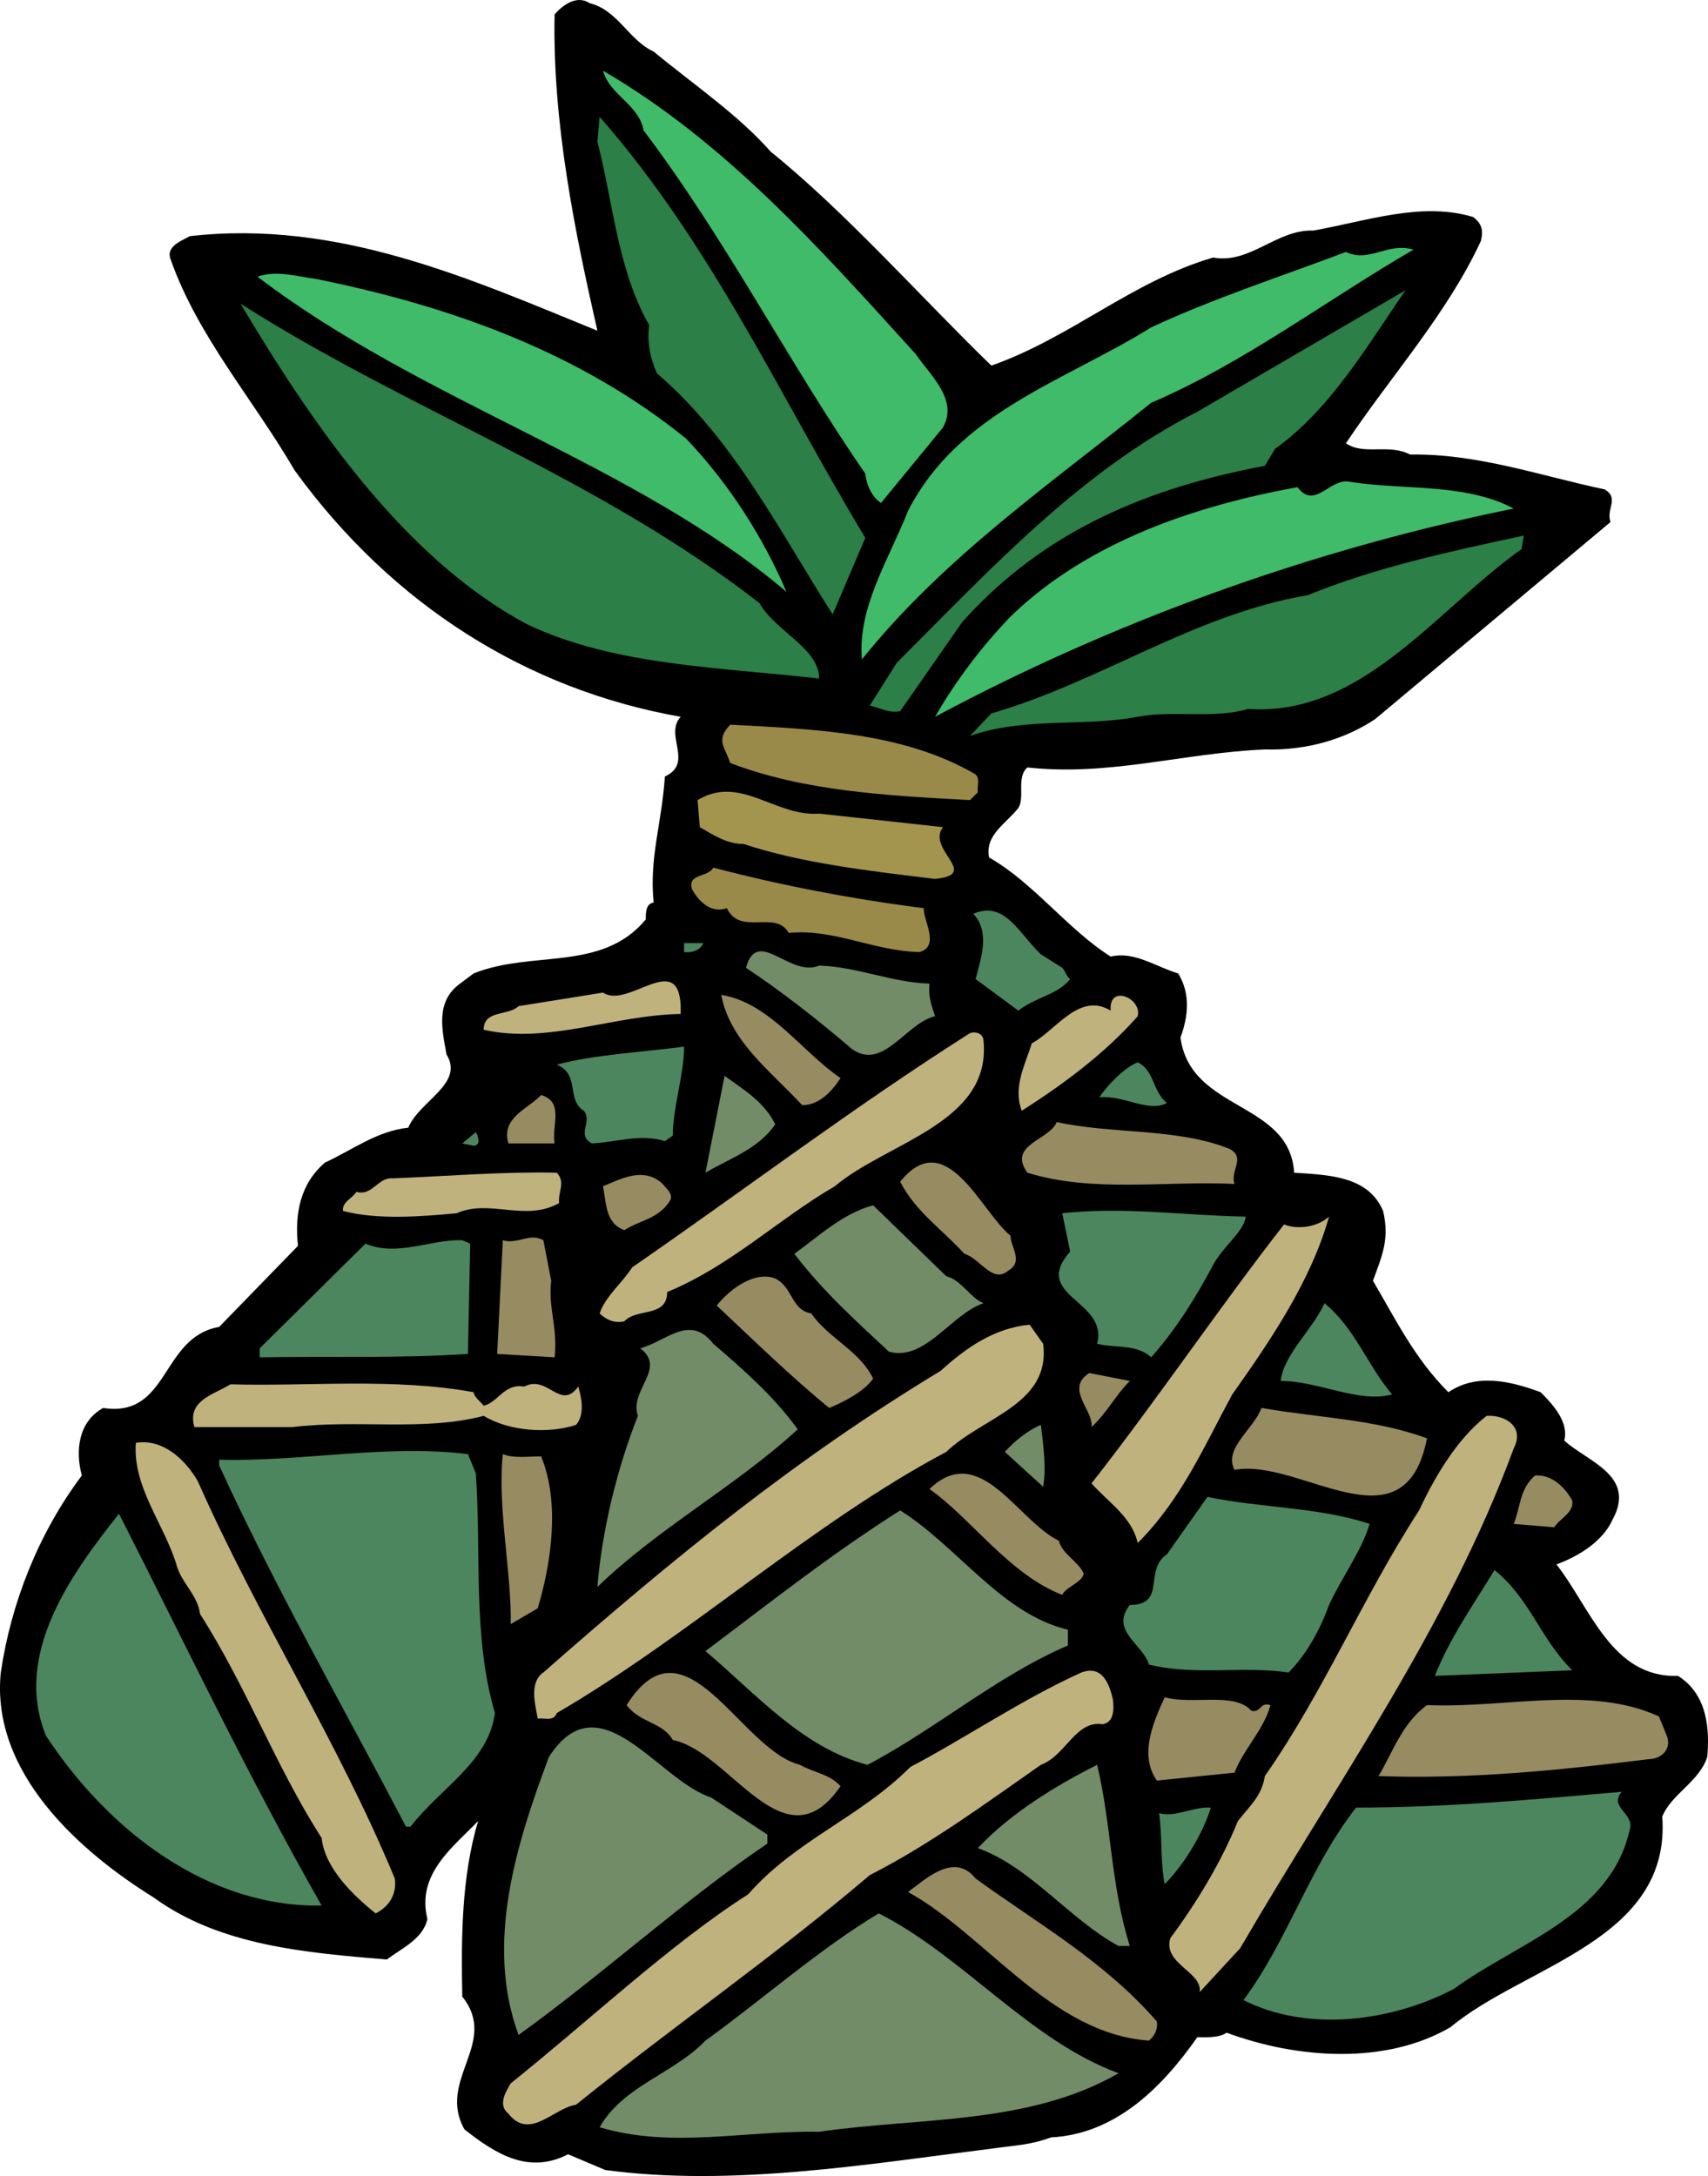
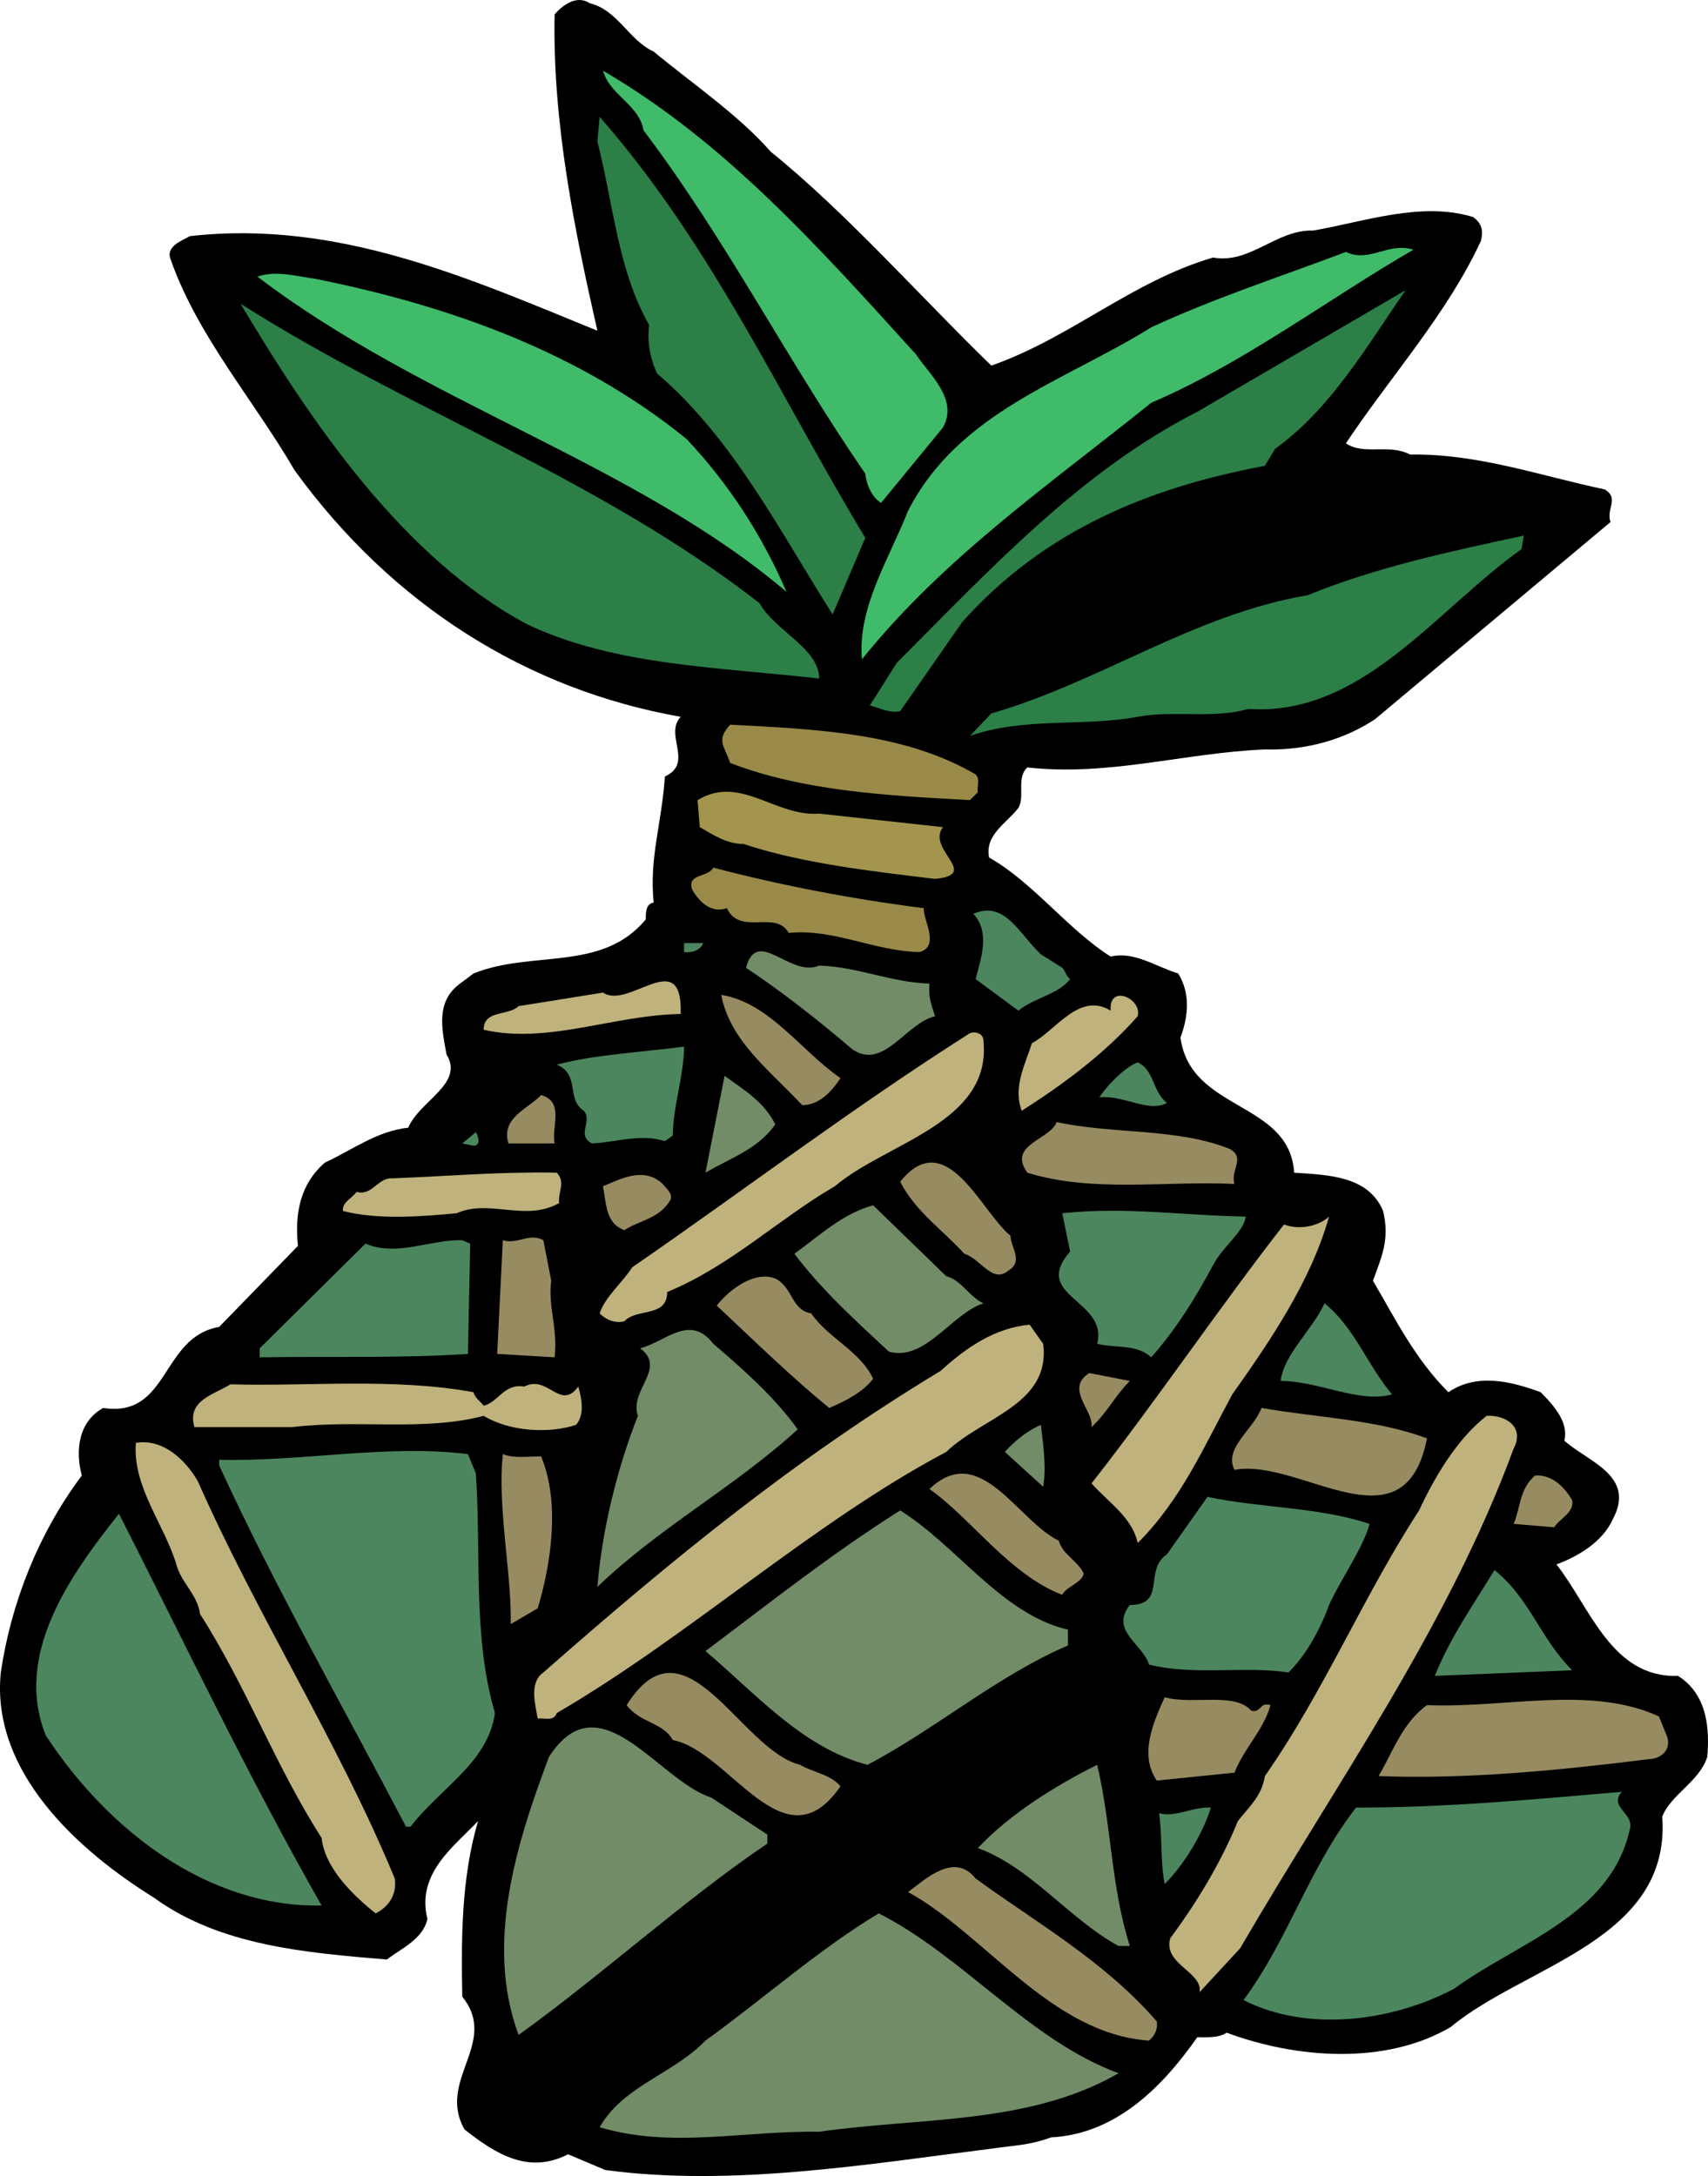
<svg xmlns="http://www.w3.org/2000/svg" width="177.187" height="225.739">
  <path d="M67.809 5.35c4.09 3.386 8.762 6.539 12.148 10.39 7.82 6.305 15.645 15.18 22.887 22.188 8.289-2.918 14.598-8.758 23.004-11.211 3.851.699 6.539-2.918 10.394-2.801 5.372-.934 11.207-3.039 16.582-1.402.934.703 1.051 1.402.817 2.453-3.504 7.59-9.344 14.012-14.016 21.02 1.871 1.285 4.442 0 6.656 1.167 7.008-.117 13.547 2.22 20.204 3.621 1.52.934.117 1.985.586 3.383l-24.407 20.438c-3.156 2.101-7.125 3.27-11.445 3.152-8.41.352-16.117 2.805-24.64 1.867-1.169 1.051-.231 3.04-.934 4.207-1.285 1.633-3.504 2.801-3.035 5.137 4.554 2.57 8.175 7.473 12.609 10.277 2.453-.586 4.672 1.051 7.008 1.75 1.285 2.102 1.05 4.438.234 6.657 1.05 7.707 11.328 6.539 11.793 14.011 3.621.235 7.707.352 9.227 3.973.699 2.918-.117 4.668-1.051 7.238 2.336 3.969 4.32 8.059 7.824 11.563 2.918-1.989 6.422-1.168 9.574 0 1.403 1.398 2.922 3.152 2.453 5.02 2.454 2.218 7.473 3.62 5.02 8.175-1.05 2.336-3.617 3.852-5.836 4.668 3.5 4.438 5.719 11.797 12.61 11.563 3.152 1.984 3.269 5.722 3.035 8.406-.817 2.57-3.735 3.855-4.668 6.191.933 12.844-14.246 15.414-21.953 21.836-6.774 3.973-16 3.27-23.239.582-.82.586-2.336.469-3.039.469-3.851 5.488-8.64 10.043-15.18 10.394-2.218.817-3.738.817-6.187 1.168-12.965 1.633-26.977 3.97-40.055 2.215l-3.855-1.633c-4.086 2.102-7.473 0-10.742-2.57-2.918-5.137 3.62-8.992-.235-13.777-.113-5.957-.113-12.262 1.637-18.219-2.57 2.688-6.422 5.488-5.254 10.16-.469 2.102-2.687 3.035-4.207 4.203-8.289-.699-17.281-1.402-24.172-6.422-7.707-4.789-16.93-12.96-15.879-23.355 1.051-7.121 3.852-14.363 8.407-20.434-.7-2.57-.352-5.605 2.218-7.007 6.89 1.05 5.957-7.356 12.028-8.407l8.175-8.41c-.351-3.383.235-6.422 2.801-8.64 2.805-1.286 5.371-3.27 8.64-3.618 1.173-2.804 5.84-4.554 3.973-7.593-.468-2.567-1.168-5.489 1.403-7.356l1.398-1.05c6.074-2.454 13.313-.118 17.867-5.606 0-.7 0-1.633.817-1.75-.465-4.672.82-8.059 1.168-13.078 3.039-1.403-.113-4.324 1.637-6.192-15.883-2.8-29.895-11.558-40.055-25.574-4.203-7.238-10.043-13.894-12.844-21.836-.586-1.402 1.168-1.984 1.984-2.453 15.415-1.75 29.079 4.438 42.274 9.809-2.336-10.274-4.672-21.602-4.438-32.813.7-.816 2.22-2.101 3.621-1.168 2.918.703 4.086 3.856 6.653 5.024" />
  <path fill="#3fbb6a" d="M95.02 36.76c1.402 2.101 4.437 4.672 2.8 7.59l-6.42 7.824c-.934-.582-1.52-1.867-1.633-3.035-8.059-11.68-14.363-24.172-23.008-35.617-.465-2.688-3.5-3.622-4.203-6.188C75.168 14.689 84.86 25.549 95.02 36.76" />
  <path fill="#2b7f47" d="m89.766 55.795-3.387 7.941c-5.375-8.41-10.277-18.218-18.219-24.992-.699-1.515-1.05-3.27-.816-5.02-3.27-5.722-3.738-12.73-5.371-19.035l.234-2.57c11.676 13.313 18.797 29.195 27.559 43.676" />
  <path fill="#3fbb6a" d="M146.633 25.9c-8.875 5.137-17.633 11.793-27.207 15.883-10.277 8.29-21.488 15.996-30.012 26.621-.468-5.37 2.801-10.39 4.79-15.414 5.253-10.273 16.23-13.426 25.222-19.031 6.54-3.04 13.426-5.258 20.2-7.824 2.452 1.168 4.323-1.051 7.007-.235M71.196 45.518c4.437 4.671 7.94 10.16 10.394 15.882-15.648-13.312-37.719-19.617-54.883-32.699 1.985-.699 4.203 0 6.07.235 13.899 2.804 27.325 7.59 38.419 16.582" />
  <path fill="#2b7f47" d="m132.27 46.568-1.051 1.754c-11.793 2.219-22.77 6.54-31.414 16.23l-6.422 9.227c-1.168.23-2.102-.351-3.152-.586l2.804-4.437c9.692-9.692 19.032-19.852 31.176-26.04l21.606-12.612c-3.973 5.722-7.707 12.261-13.547 16.464m-53.48 16c1.632 2.918 6.187 4.672 6.187 7.825-10.043-1.168-21.137-1.286-30.246-5.606-12.961-6.89-22.535-21.137-29.778-33.281 17.633 11.21 37.02 17.984 53.836 31.062" />
-   <path fill="#3fbb6a" d="M157.028 52.76c-21.254 4.32-41.692 11.793-60.024 21.601a53.839 53.839 0 0 1 7.824-10.39c7.825-7.594 18.801-11.446 29.778-13.43 1.754 2.336 3.27-.82 5.254-.586 5.722.934 12.144.117 17.168 2.805" />
  <path fill="#2b7f47" d="M157.844 56.963c-8.875 6.305-16.582 17.398-28.375 16.582-3.504 1.05-7.824.117-11.445.816-5.606 1.051-11.793 0-17.399 1.985l2.219-2.336c11.324-3.27 21.02-10.274 32.812-12.262 7.125-2.918 14.833-4.55 22.422-6.187l-.234 1.402" />
  <path fill="#998a49" d="M100.973 80.201c.82.352.351 1.285.469 1.985l-.817.816c-8.64-.465-17.285-.934-24.875-3.852-.582-1.753-1.515-2.336 0-3.972 8.875.469 17.867.82 25.223 5.023" />
  <path fill="#a3944e" d="M97.82 85.807c-1.75 2.336 3.973 4.902-.816 5.37-6.773-.816-13.894-1.636-19.851-3.62-1.75 0-3.153-.934-4.555-1.75l-.234-2.805c4.437-2.684 8.058 1.754 12.613 1.402l12.844 1.403" />
  <path fill="#998a49" d="M95.836 94.213c-.117 1.168 1.75 3.973-.465 4.555-4.789-.118-8.875-2.454-13.547-1.985-1.402-2.453-5.023.352-6.421-2.57-1.637.582-2.922-.7-3.622-1.984-.468-1.637 1.633-1.168 2.22-2.22 7.12 1.868 14.48 3.27 21.835 4.204" />
  <path fill="#4c865e" d="M110.2 100.4c.351.352.351.82.816 1.168-1.281 1.637-3.617 1.871-5.371 3.274l-4.438-3.274c.586-2.214 1.52-4.902-.234-6.773 3.27-1.398 4.672 1.988 7.008 4.207l2.218 1.398M72.95 97.834c-.235.7-1.169 1.05-1.985.934v-.934h1.984" />
  <path fill="#718c67" d="M96.422 102.037c-.117 1.285.113 1.985.582 3.387-3.035.7-5.371 5.723-8.64 3.387-3.387-2.918-7.59-6.192-10.977-8.41 1.168-4.32 4.555 1.054 7.59-.231 3.969.117 7.472 1.75 11.445 1.867" />
  <path fill="#bfb27c" d="M70.614 104.373v.816c-7.008.118-13.782 3.153-20.438 1.637 0-2.101 2.57-1.402 3.621-2.453l8.758-1.402c2.57 1.754 7.824-4.438 8.059 1.402" />
  <path fill="#978b61" d="M87.196 111.846c-.934 1.402-2.22 2.804-3.973 2.804-3.5-3.738-7.473-6.656-8.406-11.445 5.023.817 8.293 5.84 12.379 8.64" />
  <path fill="#bfb27c" d="M118.024 105.424c-3.504 3.969-7.825 7.12-12.028 9.808-.933-2.453.352-4.789 1.051-7.007 2.453-1.282 4.906-5.371 8.172-3.383-.23-2.805 3.273-1.285 2.805.582m-15.996 2.57c.816 8.524-10.043 10.508-15.418 15.063-5.836 3.386-10.86 8.293-17.399 10.976 0 2.688-3.152 1.633-4.437 3.035-.934.235-1.868-.117-2.567-.816.582-1.75 2.332-3.152 3.383-4.785 11.68-8.059 22.89-16.582 35.035-24.29.7-.234 1.403.114 1.403.817" />
  <path fill="#4c865e" d="M70.965 108.576c0 2.918-1.168 6.309-1.168 9.227l-.82.582c-2.567-.817-5.02.117-7.59.234-1.633-.933.117-2.219-.816-3.387-1.868-1.168-.352-3.738-2.805-4.789 3.973-1.05 8.762-1.28 13.2-1.867m50.093 5.84c-1.867 1.05-4.438-.816-7.004-.586.582-.933 2.45-3.035 3.969-3.621 1.754.82 1.52 3.04 3.035 4.207" />
  <path fill="#718c67" d="M80.422 116.635c-1.75 2.566-4.672 3.504-7.238 5.02l1.984-10.044c2.102 1.52 4.086 2.688 5.254 5.024" />
  <path fill="#978b61" d="M57.535 118.62h-4.789c-.816-2.684 2.102-3.622 3.387-5.02 2.453.699 1.05 3.27 1.402 5.02m70.063.581c1.637.938 0 2.219.469 3.621-7.125-.347-14.715.938-21.489-1.168-2.101-2.918 2.336-3.386 3.04-5.254 5.835 1.286 12.492.586 17.98 2.801" />
  <path fill="#4c865e" d="m49.125 118.854-1.168-.235 1.403-1.168c.234.352.586 1.403-.235 1.403" />
  <path fill="#978b61" d="M104.828 128.193c0 1.168 1.403 2.688-.234 3.621-1.633 1.403-2.918-1.285-4.555-1.75-2.336-2.57-5.02-4.32-6.656-7.472 4.79-5.957 8.41 3.152 11.445 5.601" />
  <path fill="#bfb27c" d="M57.766 121.654c.937 1.051.117 1.871.234 3.153-3.5 1.984-7.238-.465-10.625 1.054-3.738.348-8.176.7-11.793-.234-.117-.934.934-1.285 1.403-1.984 1.632.464 2.214-1.52 3.734-1.403 5.957-.234 11.21-.703 17.047-.586" />
  <path fill="#978b61" d="M69.563 124.459c-1.168 1.984-3.153 2.102-4.79 3.152-1.984-.703-1.867-2.804-2.218-4.554 1.754-.7 4.203-2.102 6.191-.235.348.47 1.051.938.817 1.637" />
  <path fill="#718c67" d="M98.172 132.4c1.52.348 2.453 2.215 3.856 2.801-3.274 1.051-6.075 6.074-9.813 5.02-3.387-3.153-6.887-6.305-9.809-10.157 2.454-1.753 5.024-4.203 8.176-5.023l7.59 7.36" />
  <path fill="#4c865e" d="M129.235 126.209c-.235 1.637-2.336 3.035-3.387 5.023-1.754 3.27-3.738 6.54-6.422 9.575-1.52-1.403-3.738-.934-5.605-1.403 1.168-4.554-6.891-4.902-2.805-9.574l-.817-3.969c6.657-.703 12.262.23 19.036.348" />
  <path fill="#bfb27c" d="M127.832 144.658c-2.918 5.375-5.254 10.864-9.808 15.414-.582-2.683-3.035-4.203-4.79-6.187 6.774-8.64 13.313-18.332 19.97-26.86 1.519.586 3.503.235 4.671-.816-1.867 6.656-6.074 12.848-10.043 18.45" />
  <path fill="#978b61" d="M57.184 132.865c-.352 2.801.699 4.79.351 7.942l-5.957-.352.586-11.793c1.516.465 2.801-.816 4.203 0l.817 4.203" />
  <path fill="#4c865e" d="M48.543 140.455c-7.008.469-14.363.234-21.601.352v-.934l10.976-10.86c3.266 1.4 6.774-.468 10.04-.35l.82.35-.235 11.442" />
  <path fill="#978b61" d="M84.16 136.252c1.75 2.57 5.02 3.855 6.422 6.773-1.05 1.403-2.918 2.336-4.554 3.036-3.739-3.036-7.707-6.891-11.676-10.625 1.398-1.754 3.969-3.622 6.07-2.805 1.867.937 1.633 3.27 3.738 3.621" />
  <path fill="#4c865e" d="M144.414 144.658c-3.504.938-7.59-1.398-11.562-1.398.351-2.805 3.273-5.258 4.554-8.059 3.153 2.57 4.438 6.422 7.008 9.457" />
  <path fill="#bfb27c" d="M108.215 139.404c.816 6.305-6.305 7.59-10.043 11.211-13.894 7.356-26.742 19.153-40.406 27.09-.348.938-1.281.469-1.985.586-.23-1.402-.933-3.738.586-4.789 13.547-11.91 26.157-22.188 41.22-31.293 2.687-2.453 5.605-4.437 9.226-4.79l1.402 1.985" />
  <path fill="#718c67" d="M82.758 148.28c-6.656 6.074-14.363 10.16-20.785 16.347.465-5.723 1.984-12.145 4.203-17.75-.934-2.684 3.035-4.902.234-7.004 2.684-.703 5.137-3.621 7.59-.469 3.27 2.805 6.305 5.489 8.758 8.875" />
  <path fill="#978b61" d="M117.207 143.26c-1.52 1.515-2.336 3.27-3.972 4.785.234-1.75-2.801-3.969-.235-5.606l4.207.82" />
  <path fill="#bfb27c" d="M49.125 144.428c.117.582.703.933 1.051 1.398 1.52-.347 2.105-2.336 4.207-1.984 2.45-1.285 3.734 2.57 5.606 0 .347 1.168.699 2.922-.235 3.972-2.805.934-6.89.7-9.578-.937-6.187 1.637-13.078.352-19.852 1.168H20.168c-.82-2.8 2.102-3.387 3.735-4.438 8.058.235 16.933-.699 25.222.82" />
  <path fill="#978b61" d="M148.035 149.213c-2.336 11.91-13.195 1.984-19.968 3.27-1.168-2.22 1.984-4.204 2.8-6.422 6.075 1.05 11.797 1.168 17.168 3.152" />
  <path fill="#bfb27c" d="M157.028 150.264c-6.774 18.453-18.454 34.8-28.375 51.847l-4.207 4.555c.351-2.102-3.852-2.918-3.036-5.605 2.684-3.618 5.254-7.825 7.008-12.145 1.281-1.633 2.45-2.566 2.801-4.668 6.187-8.875 10.16-18.57 15.996-27.559 1.52-3.273 3.856-7.359 7.008-9.812 1.984-.113 3.973 1.168 2.805 3.387" />
  <path fill="#718c67" d="M107.98 147.814c.235 1.985.587 4.434.235 6.422l-3.973-3.62c.938-1.052 2.336-2.22 3.739-2.802" />
  <path fill="#bfb27c" d="M20.516 153.65c6.191 14.016 14.598 27.094 20.437 41.223.23 1.637-.586 2.918-1.984 3.621-2.336-1.87-5.258-4.672-5.605-7.824-4.79-7.477-7.825-15.766-12.614-23.238-.234-1.985-1.984-3.27-2.453-5.14-1.285-4.204-4.555-8.056-4.203-12.61 2.805-.47 5.14 1.75 6.422 3.968" />
  <path fill="#4c865e" d="M49.36 152.834c.586 8.29-.352 16.934 1.984 24.871-.7 5.14-5.605 7.707-8.758 11.797h-.465c-6.539-12.496-13.547-24.758-19.386-37.484v-.586c8.41.234 17.398-1.633 25.808-.582l.817 1.984" />
  <path fill="#978b61" d="M56.133 151.084c1.984 4.785 1.05 11.094-.352 15.762l-2.8 1.636c.117-5.136-1.403-12.144-.817-17.632 1.168.464 2.567.234 3.969.234m56.285 12.145c-.117.933-1.867 1.398-2.219 2.218-5.488-2.101-9.457-7.941-13.777-10.976 5.254-5.024 9.106 3.27 13.426 5.37.351 1.4 1.988 2.102 2.57 3.388m50.68-7.59c.234 1.28-1.285 1.867-1.867 2.8l-4.203-.351c.699-1.633.582-3.617 2.218-5.02 1.75-.117 3.035 1.168 3.852 2.57" />
  <path fill="#4c865e" d="M142.078 158.088c-.699 2.57-2.918 5.605-4.203 8.41-.933 2.566-2.336 5.137-4.203 7.004-4.672-.7-9.695.352-14.48-.816-.582-2.102-4.09-3.504-1.985-6.188 3.852 0 1.403-3.621 3.852-5.258l4.203-5.953c5.605 1.168 11.562 1.05 16.816 2.8" />
  <path fill="#718c67" d="M110.785 169.064v1.637c-7.359 3.153-13.664 8.64-20.789 12.38-6.773-1.755-11.675-7.477-16.812-11.798 7.004-5.254 12.844-9.926 20.199-14.594 5.957 3.735 10.512 10.743 17.402 12.375" />
  <path fill="#4c865e" d="M33.364 197.678c-11.797.23-22.188-7.824-28.61-17.637-3.387-8.406 2.567-16.695 7.59-23.004 6.773 13.313 13.43 27.324 21.02 40.64m129.734-24.405-14.246.582c1.52-3.856 3.972-7.356 6.187-10.977 3.739 3.035 4.672 7.008 8.059 10.395" />
  <path fill="#978b61" d="M87.196 185.295c-5.84 8.527-11.446-3.617-17.399-4.785-1.05-1.867-3.387-1.75-4.789-3.621 6.074-9.692 11.793 4.672 17.984 6.191 1.399.817 3.036.934 4.204 2.215" />
-   <path fill="#bfb27c" d="M115.453 176.307c.118 1.05.118 2.336-1.05 2.566-2.801-.465-3.852 3.274-6.422 4.207-5.84 4.086-11.559 8.29-17.75 11.442-10.16 8.64-20.2 15.53-30.477 23.824-2.336.347-4.789 3.734-7.008.933-1.168-.933-.234-2.336.235-3.152 8.175-6.543 16.582-14.48 24.64-19.617 4.903-5.61 11.559-7.942 16.813-13.2 5.957-3.152 11.562-7.003 17.75-9.808 2.219-.816 2.918 1.285 3.27 2.805" />
  <path fill="#978b61" d="M129.817 177.475c1.05.23.816-.934 1.984-.586-.7 2.57-2.8 4.554-3.734 7.008l-8.059.816c-1.867-2.684-.348-6.07.816-8.64 2.922.816 7.243-.587 8.993 1.402m43.089 2.566c.586 1.52-.699 2.453-1.867 2.453-9.343 1.168-18.8 2.102-28.027 1.754 1.52-2.57 2.453-5.488 5.023-7.36 8.055.352 16.93-2.1 24.055 1.169l.816 1.984" />
  <path fill="#718c67" d="M79.606 190.318v.934c-8.64 5.84-17.051 13.547-25.809 19.852-3.504-9.457-.23-19.852 3.152-28.844 5.258-8.172 11.329 2.453 16.817 4.207l5.84 3.851m34.214-7.238c1.516 6.422 1.399 12.492 3.387 18.797h-1.168c-5.136-2.8-9.11-8.172-14.597-10.156 3.386-3.621 8.175-6.54 12.379-8.64" />
  <path fill="#4c865e" d="M168.239 185.88c-1.403 1.638 1.398 2.22.816 3.974-1.984 8.87-11.68 11.675-18.219 16.464-6.422 3.383-15.18 4.551-21.836 1.168 4.672-6.308 6.774-13.664 11.676-19.968 9.344 0 18.102-.82 27.563-1.637m-42.625 1.637c-.817 2.683-2.805 5.953-4.79 7.937-.464-2.336-.23-4.902-.582-7.355 1.75.468 3.504-.7 5.372-.582" />
  <path fill="#978b61" d="M120.008 209.701c.117.82-.23 1.52-.816 1.988-10.16-.703-16.934-10.976-24.989-15.414 1.75-1.285 4.786-4.207 7.004-1.402 6.422 4.672 13.313 8.524 18.801 14.828" />
  <path fill="#718c67" d="M116.04 215.076c-9.344 5.371-20.555 4.551-31.063 6.07-7.942-.117-15.297 1.754-22.77-.464 2.45-4.32 7.59-5.489 10.977-8.993 5.836-4.203 11.91-9.578 17.98-13.195 8.758 4.438 15.649 13.195 24.875 16.582" />
</svg>